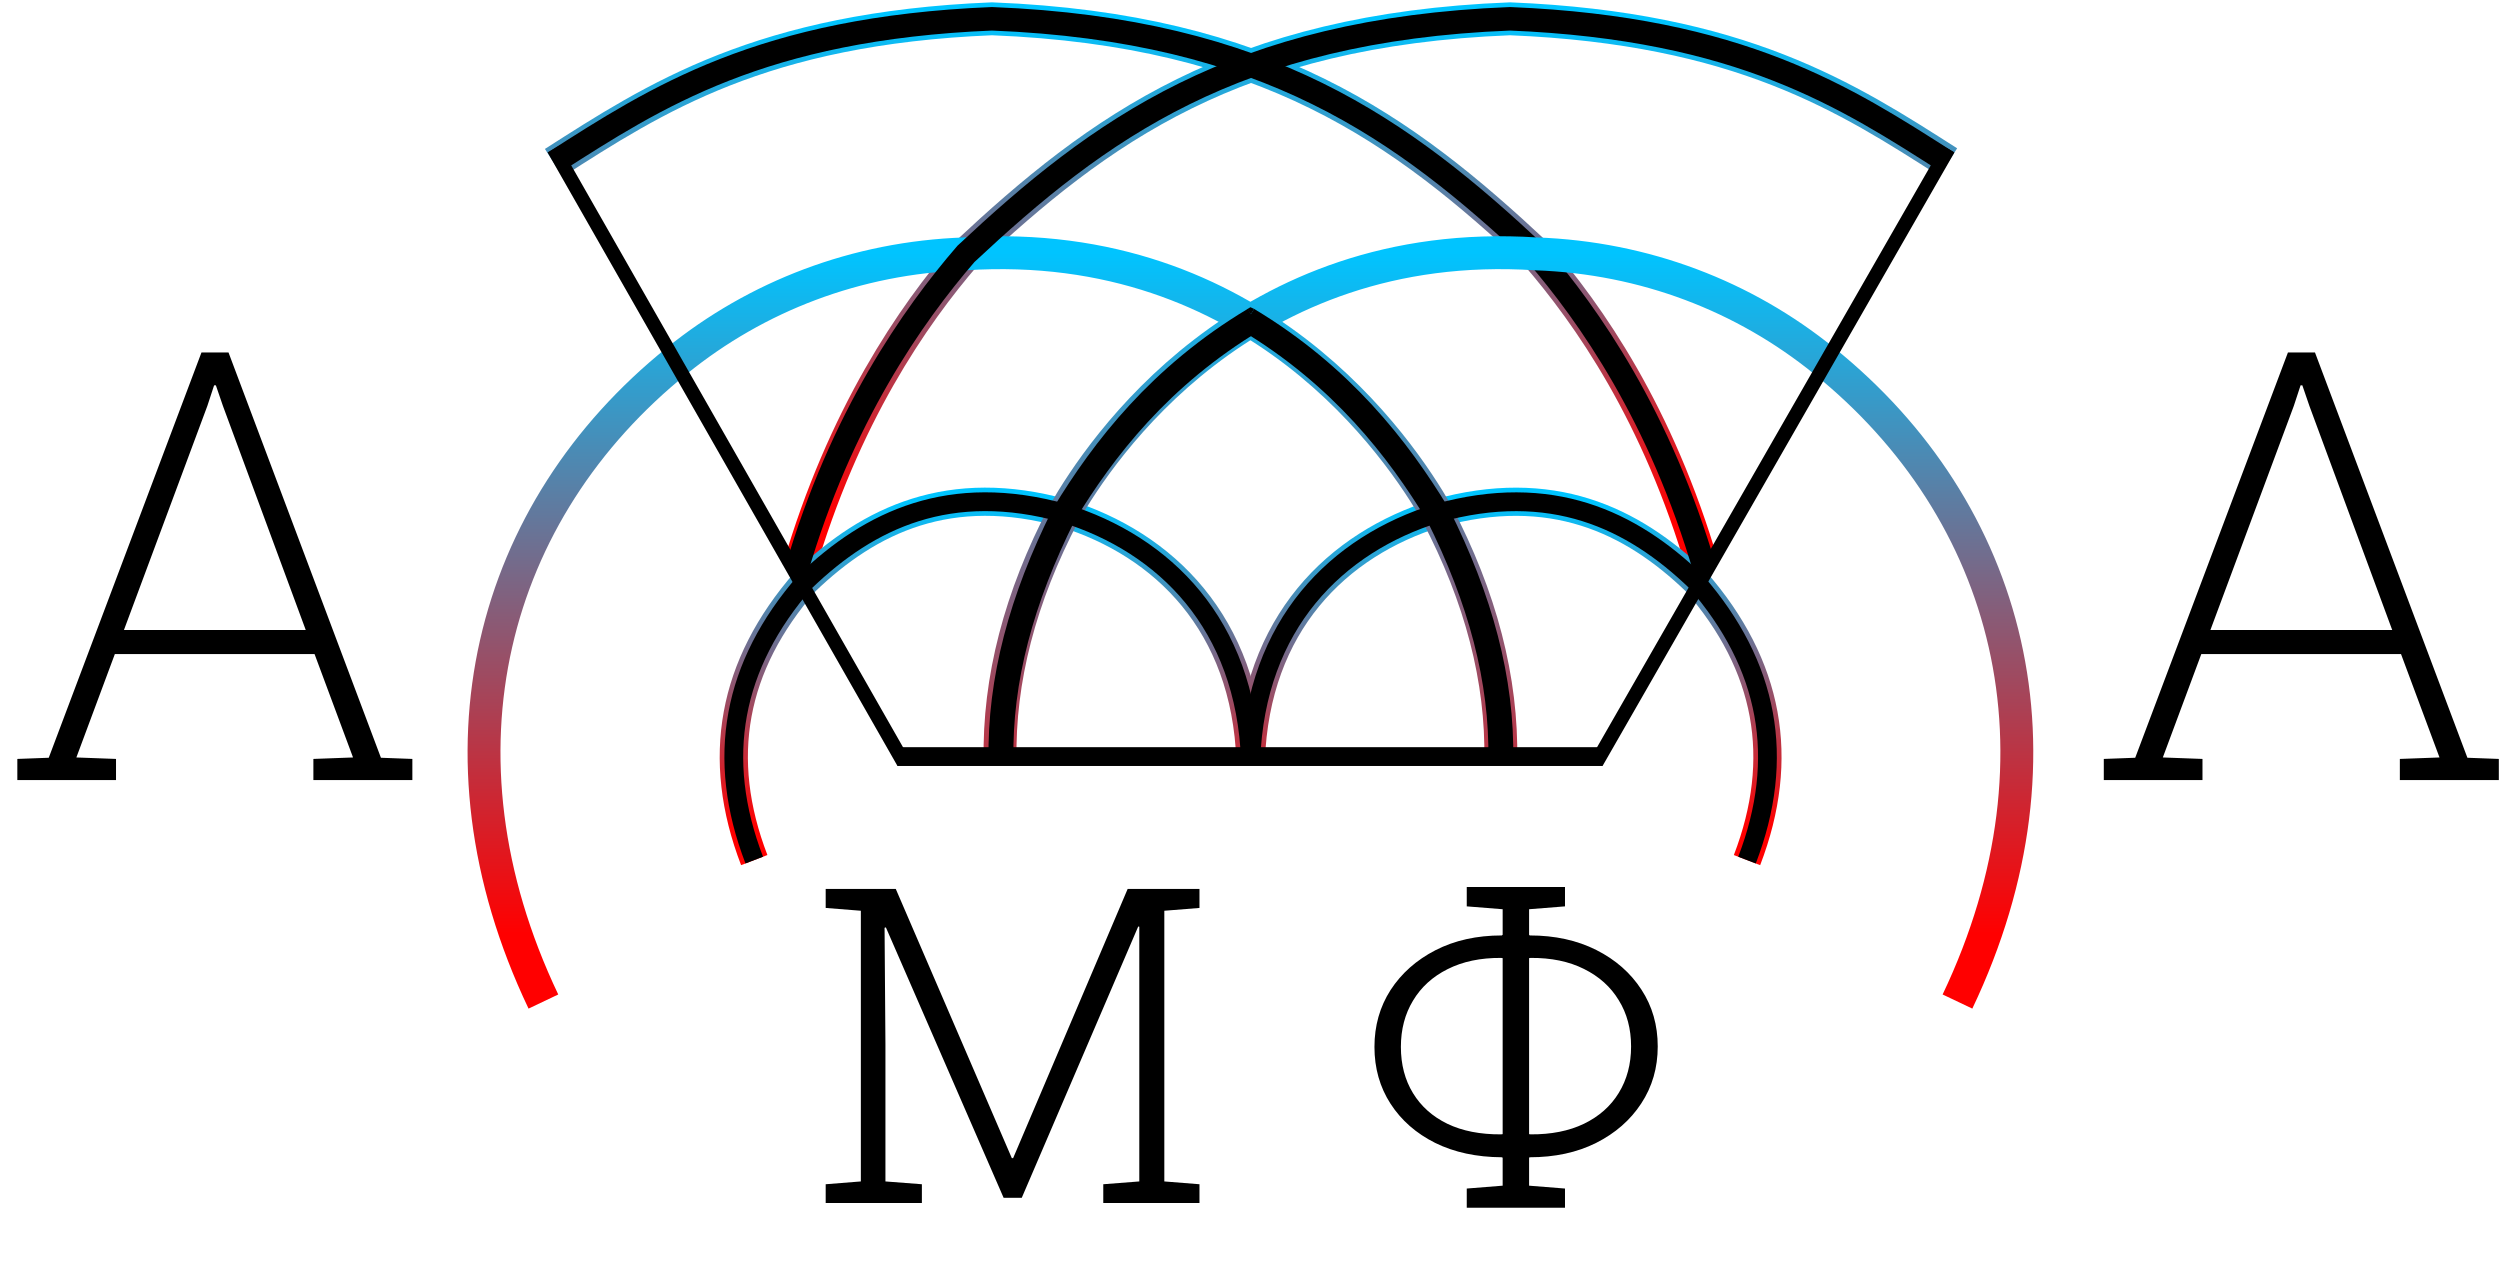
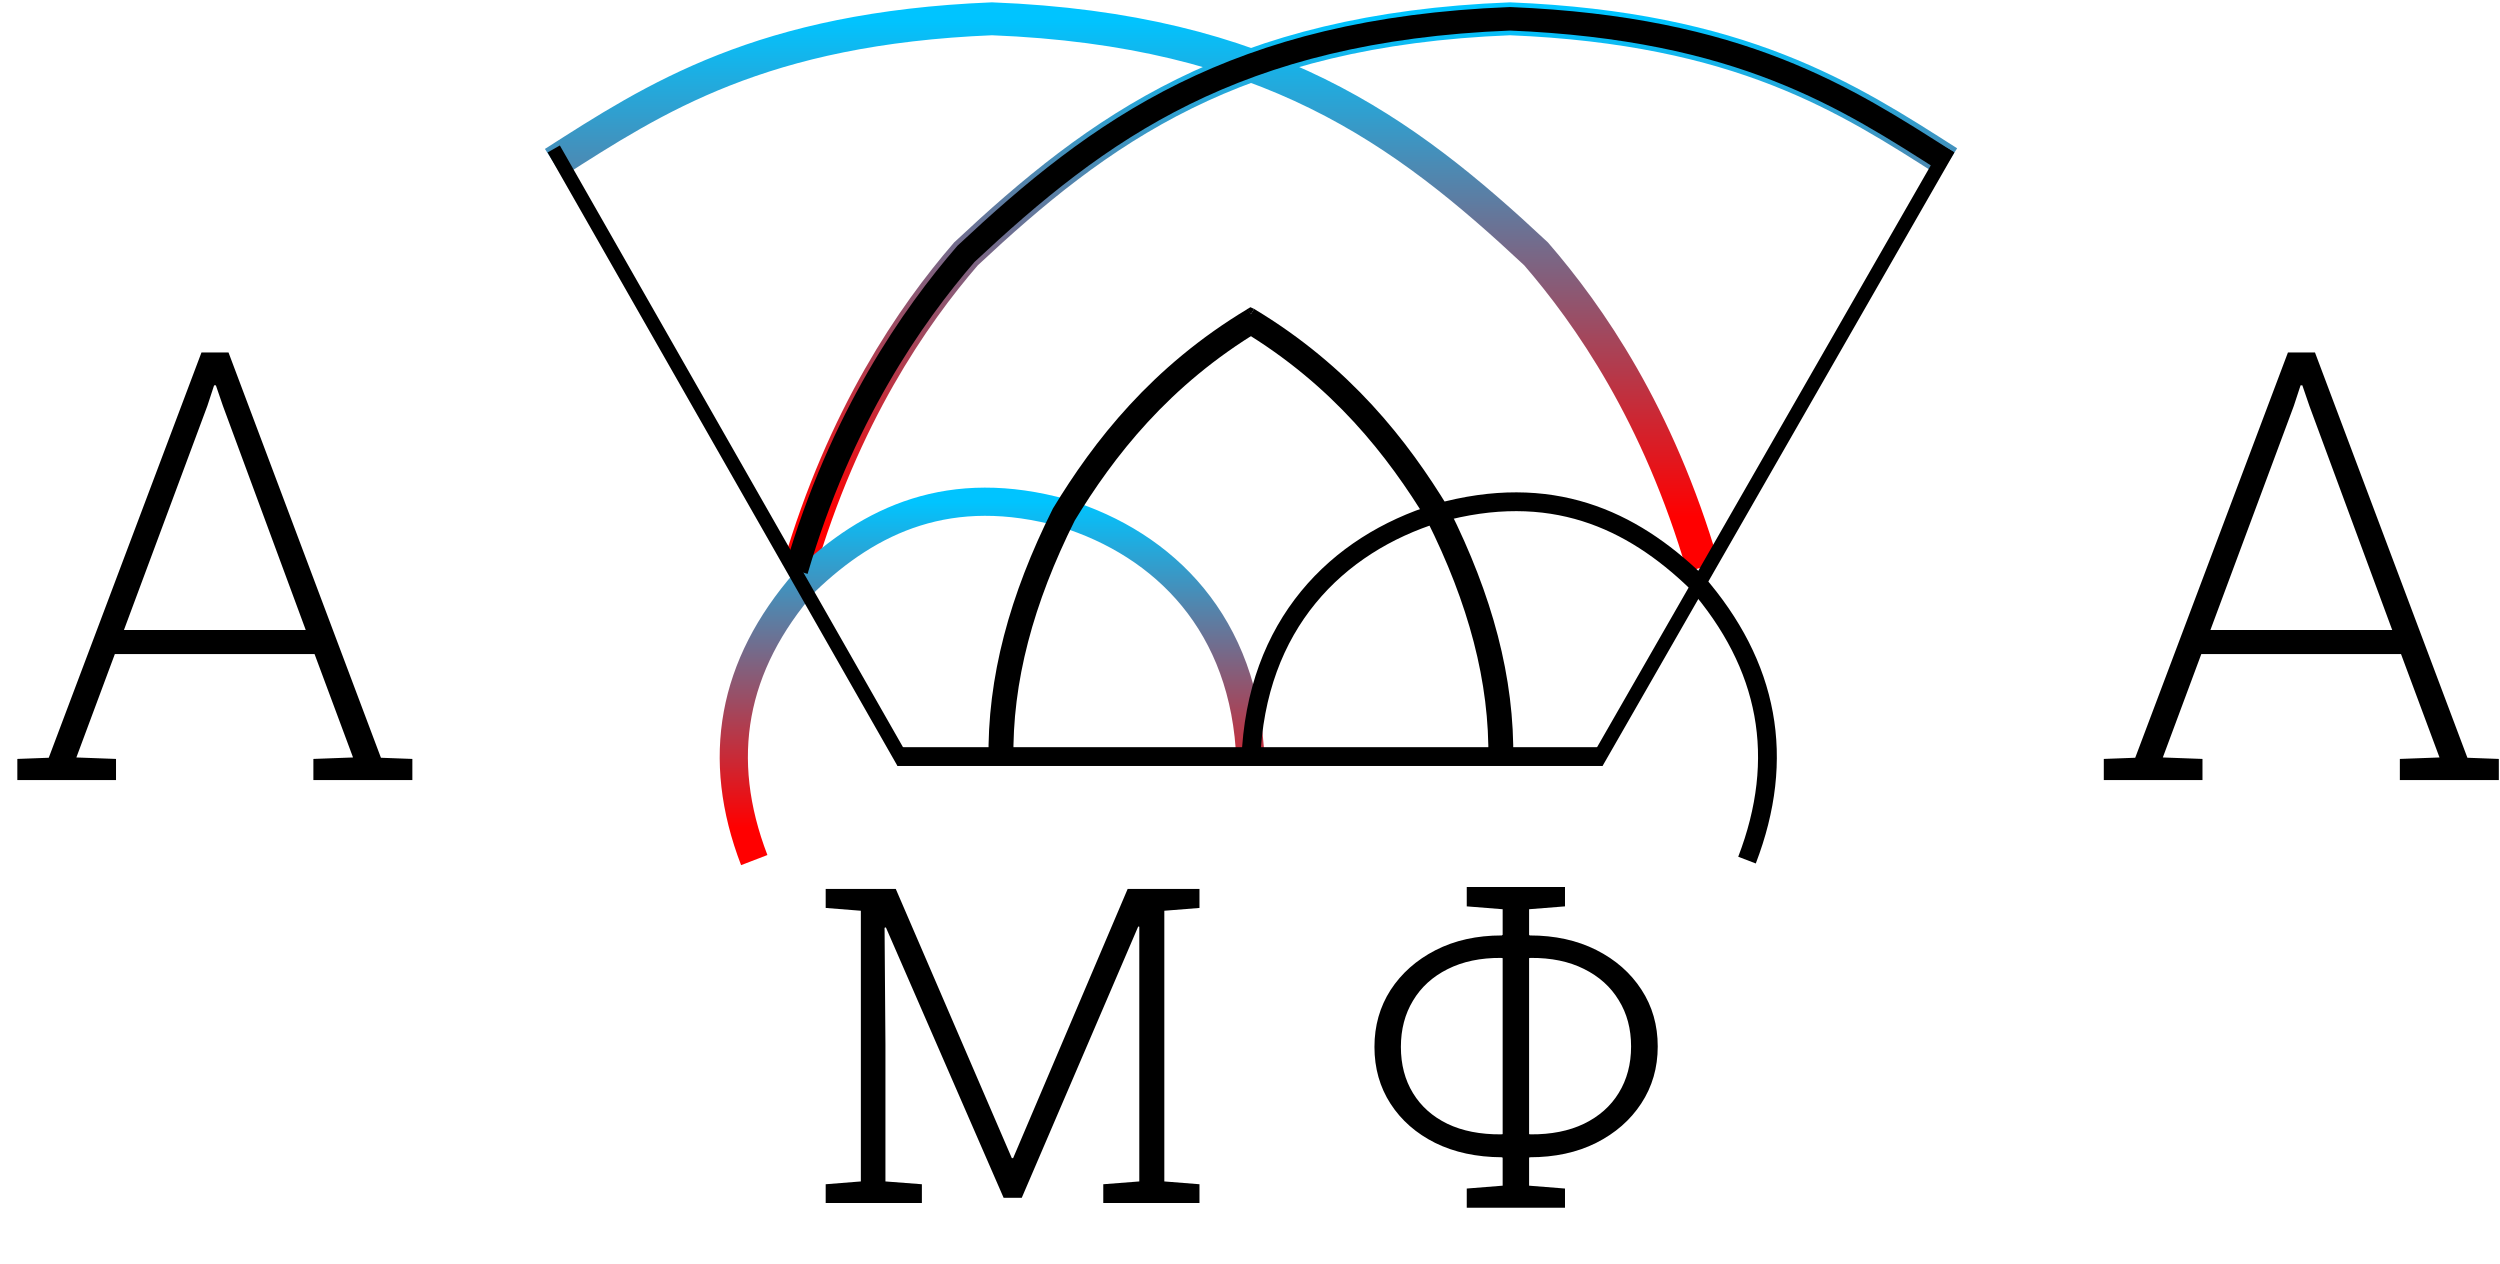
<svg xmlns="http://www.w3.org/2000/svg" width="532" height="269" viewBox="0 0 532 269" fill="none">
  <path d="M3.688 166V161.5L10.375 161.25L42.875 75H48.625L81.062 161.25L87.75 161.5V166H66.688V161.5L75.125 161.188L66.938 139.188H24.438L16.25 161.188L24.688 161.5V166H3.688ZM26.375 134.062H65.062L47.438 86.375L45.938 82H45.562L44.125 86.375L26.375 134.062Z" fill="black" />
  <path d="M447.688 166V161.5L454.375 161.25L486.875 75H492.625L525.062 161.25L531.75 161.5V166H510.688V161.5L519.125 161.188L510.938 139.188H468.438L460.25 161.188L468.688 161.5V166H447.688ZM470.375 134.062H509.062L491.438 86.375L489.938 82H489.562L488.125 86.375L470.375 134.062Z" fill="black" />
  <path d="M175.706 256V252.007L183.188 251.41V193.808L175.706 193.211V189.172H183.188H190.623L215.316 246.453H215.592L239.964 189.172H255.248V193.211L247.767 193.808V251.41L255.248 252.007V256H234.777V252.007L242.442 251.41V222.907V197.204L242.213 197.158L217.428 254.898H213.572L188.512 197.342L188.236 197.434L188.42 222.265V251.41L196.177 252.007V256H175.706Z" fill="black" />
  <path d="M312.125 257V252.922L319.766 252.312V246.359L319.578 246.266C314.203 246.234 309.484 245.219 305.422 243.219C301.359 241.188 298.188 238.406 295.906 234.875C293.625 231.344 292.484 227.312 292.484 222.781C292.484 218.281 293.625 214.25 295.906 210.688C298.219 207.125 301.406 204.297 305.469 202.203C309.562 200.109 314.266 199.062 319.578 199.062L319.766 198.922V193.484L312.125 192.875V188.75H333.031V192.875L325.391 193.484V198.922L325.531 199.062C330.875 199.062 335.594 200.094 339.688 202.156C343.781 204.219 346.984 207.031 349.297 210.594C351.609 214.125 352.766 218.156 352.766 222.688C352.766 227.219 351.594 231.266 349.25 234.828C346.938 238.359 343.734 241.156 339.641 243.219C335.578 245.25 330.875 246.266 325.531 246.266L325.391 246.359V252.312L333.031 252.922V257H312.125ZM319.438 241.391L319.766 241.344V203.891L319.438 203.844C315.062 203.812 311.266 204.609 308.047 206.234C304.859 207.828 302.406 210.062 300.688 212.938C298.969 215.781 298.109 219.062 298.109 222.781C298.109 226.531 298.969 229.812 300.688 232.625C302.406 235.438 304.844 237.609 308 239.141C311.188 240.672 315 241.422 319.438 241.391ZM325.719 241.391C330.094 241.422 333.875 240.672 337.062 239.141C340.281 237.578 342.75 235.391 344.469 232.578C346.219 229.734 347.094 226.438 347.094 222.688C347.094 218.938 346.219 215.656 344.469 212.844C342.75 210 340.281 207.781 337.062 206.188C333.875 204.594 330.094 203.812 325.719 203.844L325.391 203.891V241.344L325.719 241.391Z" fill="black" />
  <path d="M169.946 121.111C179.465 88.503 194.291 67.066 205.557 54.023C233.837 27.553 262.654 6.304 321.342 4C370.466 6.014 393.094 20.771 414.594 34.508" stroke="url(#paint0_linear_507_503)" stroke-width="7" />
  <path d="M362.361 120.68C352.842 88.073 338.142 67.066 326.876 54.023C298.596 27.553 269.779 6.304 211.091 4C161.967 6.014 139.342 20.904 117.842 34.642" stroke="url(#paint1_linear_507_503)" stroke-width="7" />
-   <path d="M371.763 183.032C380.088 161.356 376.467 141.595 360.899 123.749C347.188 110.546 330.056 102.443 305.824 109.213C284.541 115.818 267.227 132.764 266.171 161.794" stroke="url(#paint2_linear_507_503)" stroke-width="6" />
  <path d="M160.503 183.026C152.178 161.351 155.799 141.59 171.368 123.743C185.078 110.541 202.21 102.437 226.442 109.208C247.725 115.812 265.039 132.759 266.095 161.788" stroke="url(#paint3_linear_507_503)" stroke-width="6" />
-   <path d="M362.821 121.31C353.302 88.703 338.142 67.066 326.876 54.023C298.596 27.553 269.779 6.304 211.091 4C161.967 6.014 139.501 20.762 118 34.5" stroke="black" stroke-width="5" />
-   <path d="M416.549 213.129C441.804 160.062 427.597 108.554 388.152 76.782C371.193 63.047 350.018 54.835 326.876 54.023C264.781 50.004 234.216 95.567 226.442 109.208C217.047 127.102 212.505 144.629 212.818 161.788" stroke="url(#paint4_linear_507_503)" stroke-width="7" />
-   <path d="M115.634 213.129C90.379 160.062 104.586 108.554 144.031 76.782C160.99 63.047 182.165 54.835 205.307 54.023C267.402 50.004 297.966 95.567 305.741 109.208C315.136 127.102 319.678 144.629 319.365 161.788" stroke="url(#paint5_linear_507_503)" stroke-width="7" />
  <path d="M265.5 68C285.5 80 297.5 95.5 306 109.5C315 127.5 319.678 144.629 319.365 161.788" stroke="black" stroke-width="5.3" />
  <path d="M266.88 68C246.88 80 234.88 95.5 226.38 109.5C217.38 127.5 212.702 144.629 213.015 161.788" stroke="black" stroke-width="5.3" />
  <path d="M191 161H341" stroke="black" stroke-width="4" />
  <path d="M117.832 31.696L192.289 162.258" stroke="black" stroke-width="3" />
  <path d="M414.601 31.696L339.724 162.251" stroke="black" stroke-width="3" />
-   <path d="M160.503 183.026C152.178 161.351 155.799 141.59 171.368 123.743C185.078 110.541 202.21 102.437 226.442 109.208C247.725 115.812 265.039 132.759 266.095 161.788" stroke="black" stroke-width="4" />
  <path d="M371.763 183.032C380.088 161.356 376.467 141.595 360.899 123.749C347.188 110.546 330.056 102.443 305.824 109.213C284.541 115.818 267.227 132.764 266.171 161.794" stroke="black" stroke-width="4" />
  <path d="M169.457 121.422C178.976 88.814 194.292 67.066 205.557 54.023C233.837 27.553 262.654 6.304 321.342 4C370.467 6.014 392.932 20.762 414.433 34.5" stroke="black" stroke-width="5" />
  <path d="M266.086 65.371L265.402 65.797L266.188 66.887L266.871 65.731L266.086 65.371Z" fill="black" />
  <defs>
    <linearGradient id="paint0_linear_507_503" x1="292.27" y1="4" x2="292.27" y2="121.111" gradientUnits="userSpaceOnUse">
      <stop stop-color="#00C4FF" />
      <stop offset="0.909" stop-color="#FF0000" />
    </linearGradient>
    <linearGradient id="paint1_linear_507_503" x1="240.101" y1="4" x2="240.101" y2="120.68" gradientUnits="userSpaceOnUse">
      <stop stop-color="#00C4FF" />
      <stop offset="0.909" stop-color="#FF0000" />
    </linearGradient>
    <linearGradient id="paint2_linear_507_503" x1="321.143" y1="106.771" x2="321.143" y2="183.032" gradientUnits="userSpaceOnUse">
      <stop stop-color="#00C4FF" />
      <stop offset="0.909" stop-color="#FF0000" />
    </linearGradient>
    <linearGradient id="paint3_linear_507_503" x1="211.123" y1="106.766" x2="211.123" y2="183.026" gradientUnits="userSpaceOnUse">
      <stop stop-color="#00C4FF" />
      <stop offset="0.909" stop-color="#FF0000" />
    </linearGradient>
    <linearGradient id="paint4_linear_507_503" x1="320.993" y1="53.773" x2="320.993" y2="213.129" gradientUnits="userSpaceOnUse">
      <stop stop-color="#00C4FF" />
      <stop offset="0.909" stop-color="#FF0000" />
    </linearGradient>
    <linearGradient id="paint5_linear_507_503" x1="211.19" y1="53.773" x2="211.19" y2="213.129" gradientUnits="userSpaceOnUse">
      <stop stop-color="#00C4FF" />
      <stop offset="0.909" stop-color="#FF0000" />
    </linearGradient>
  </defs>
</svg>